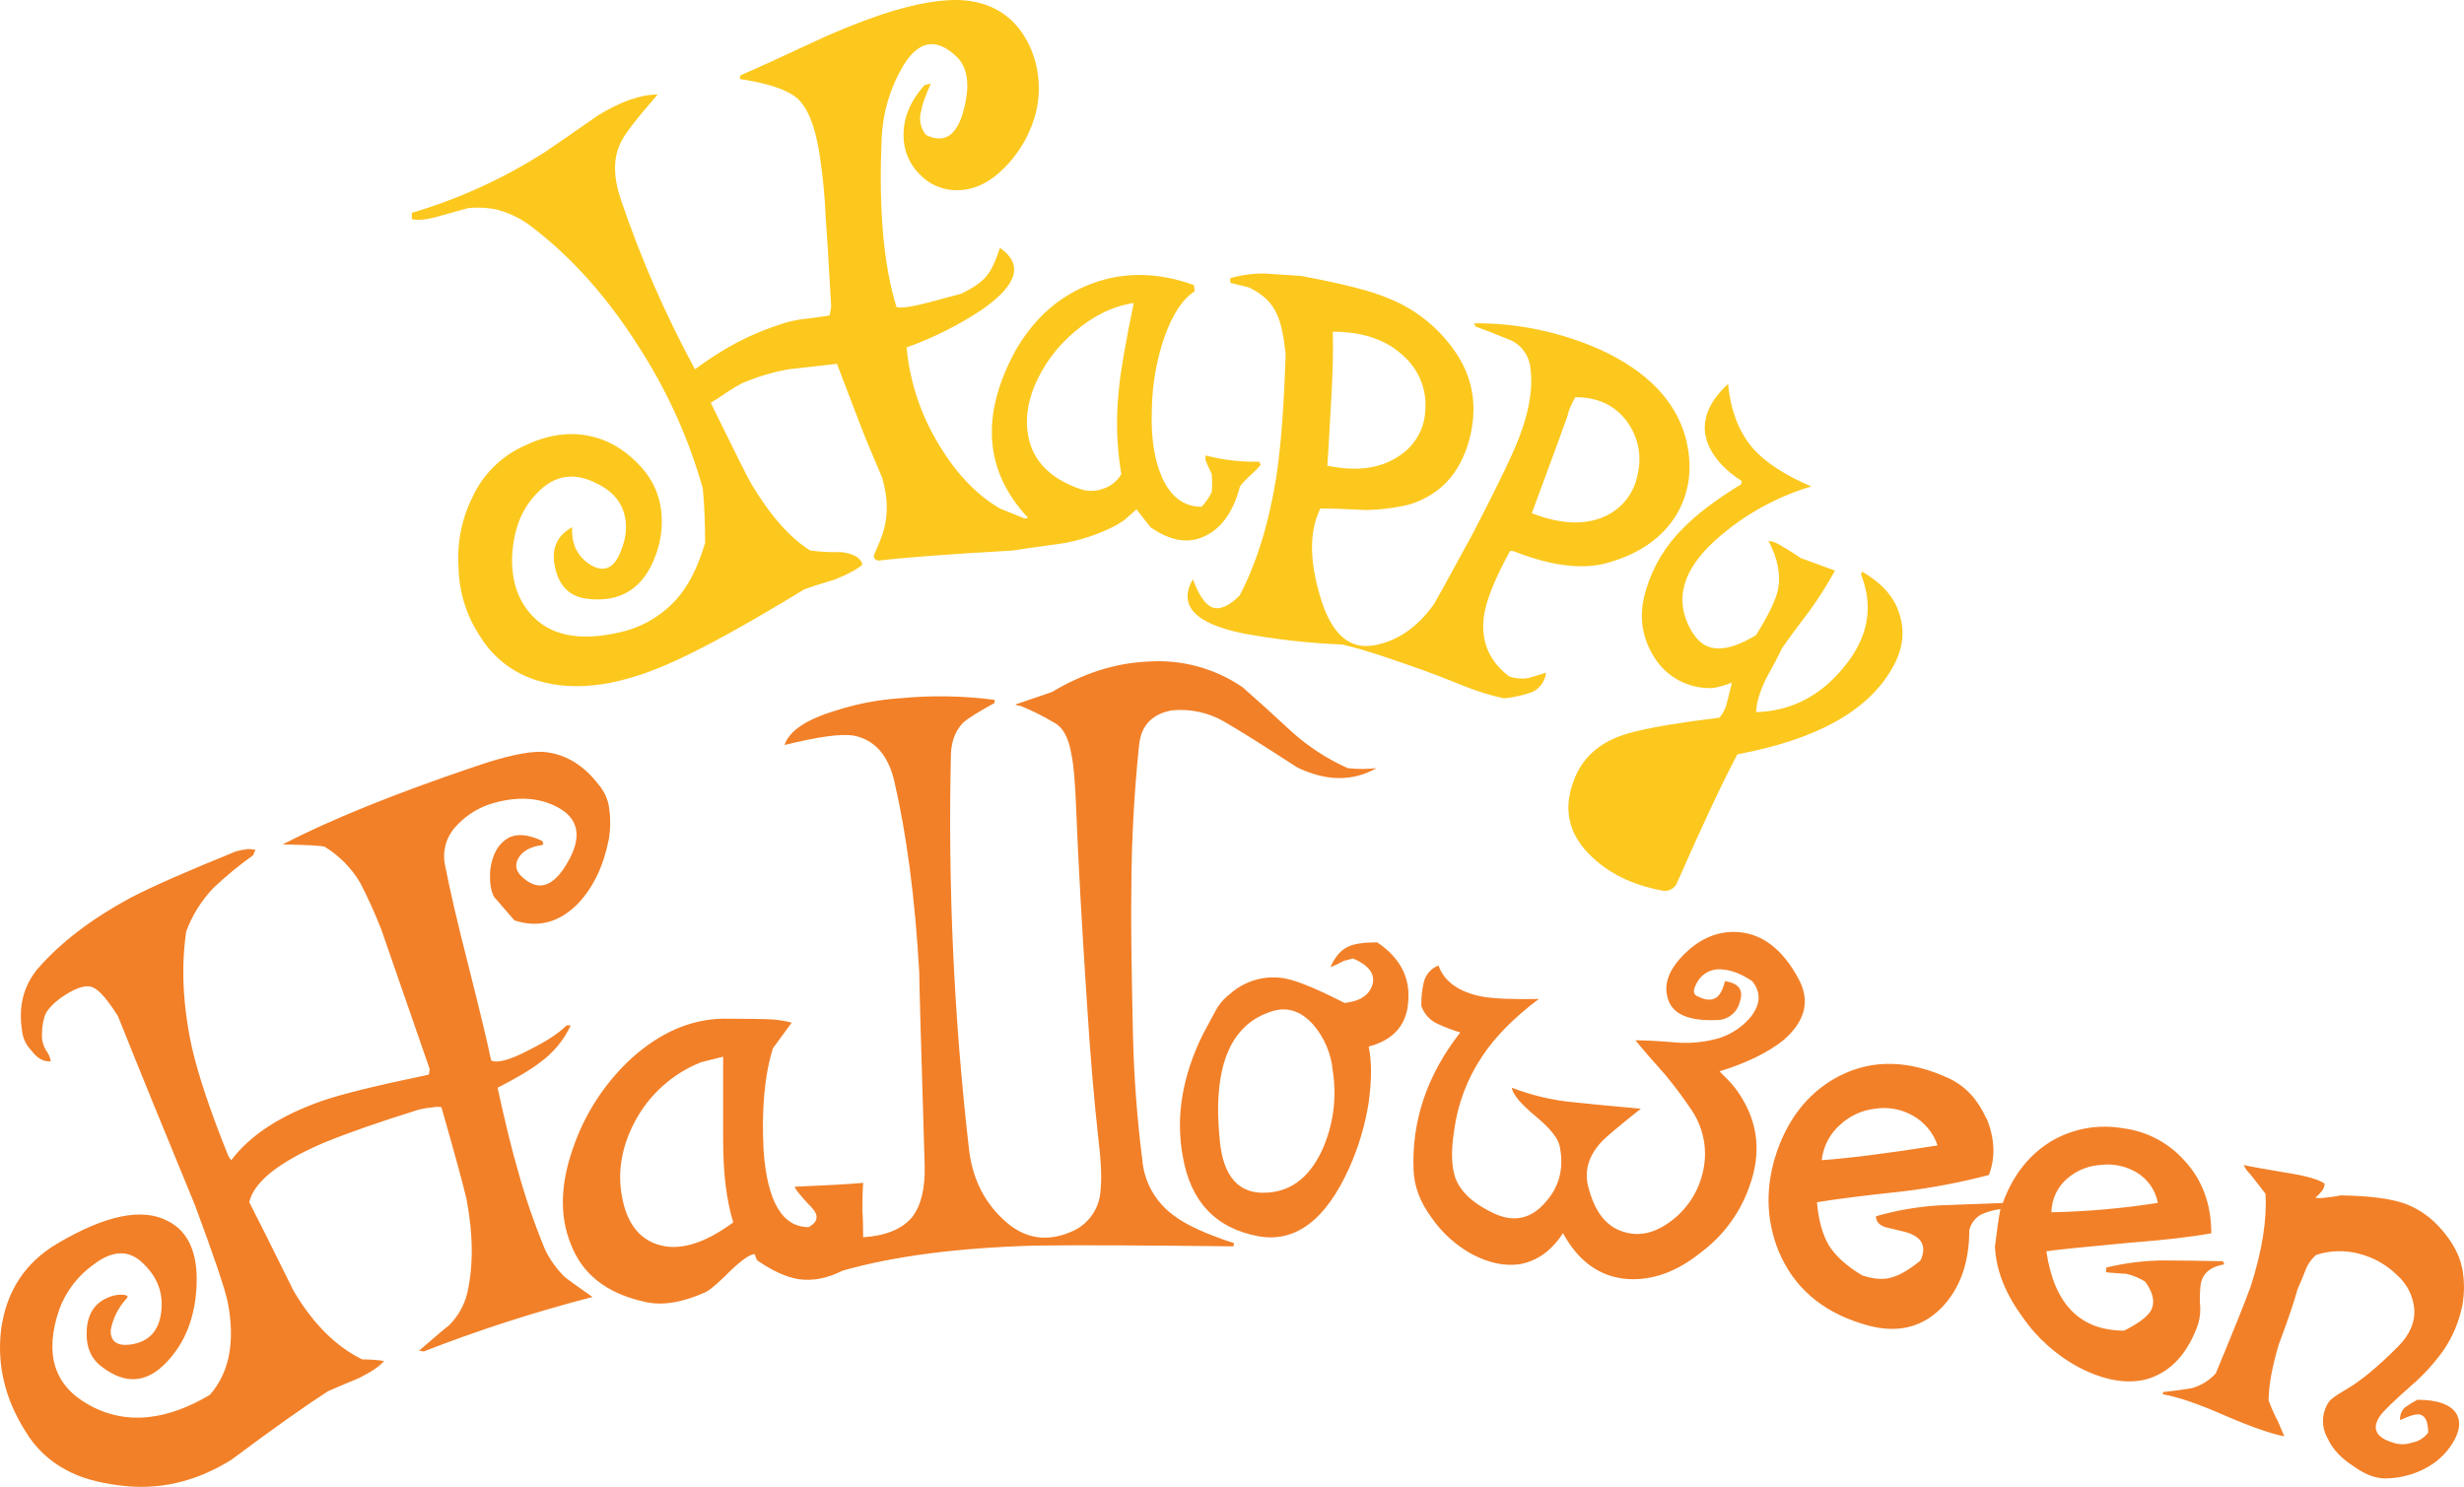
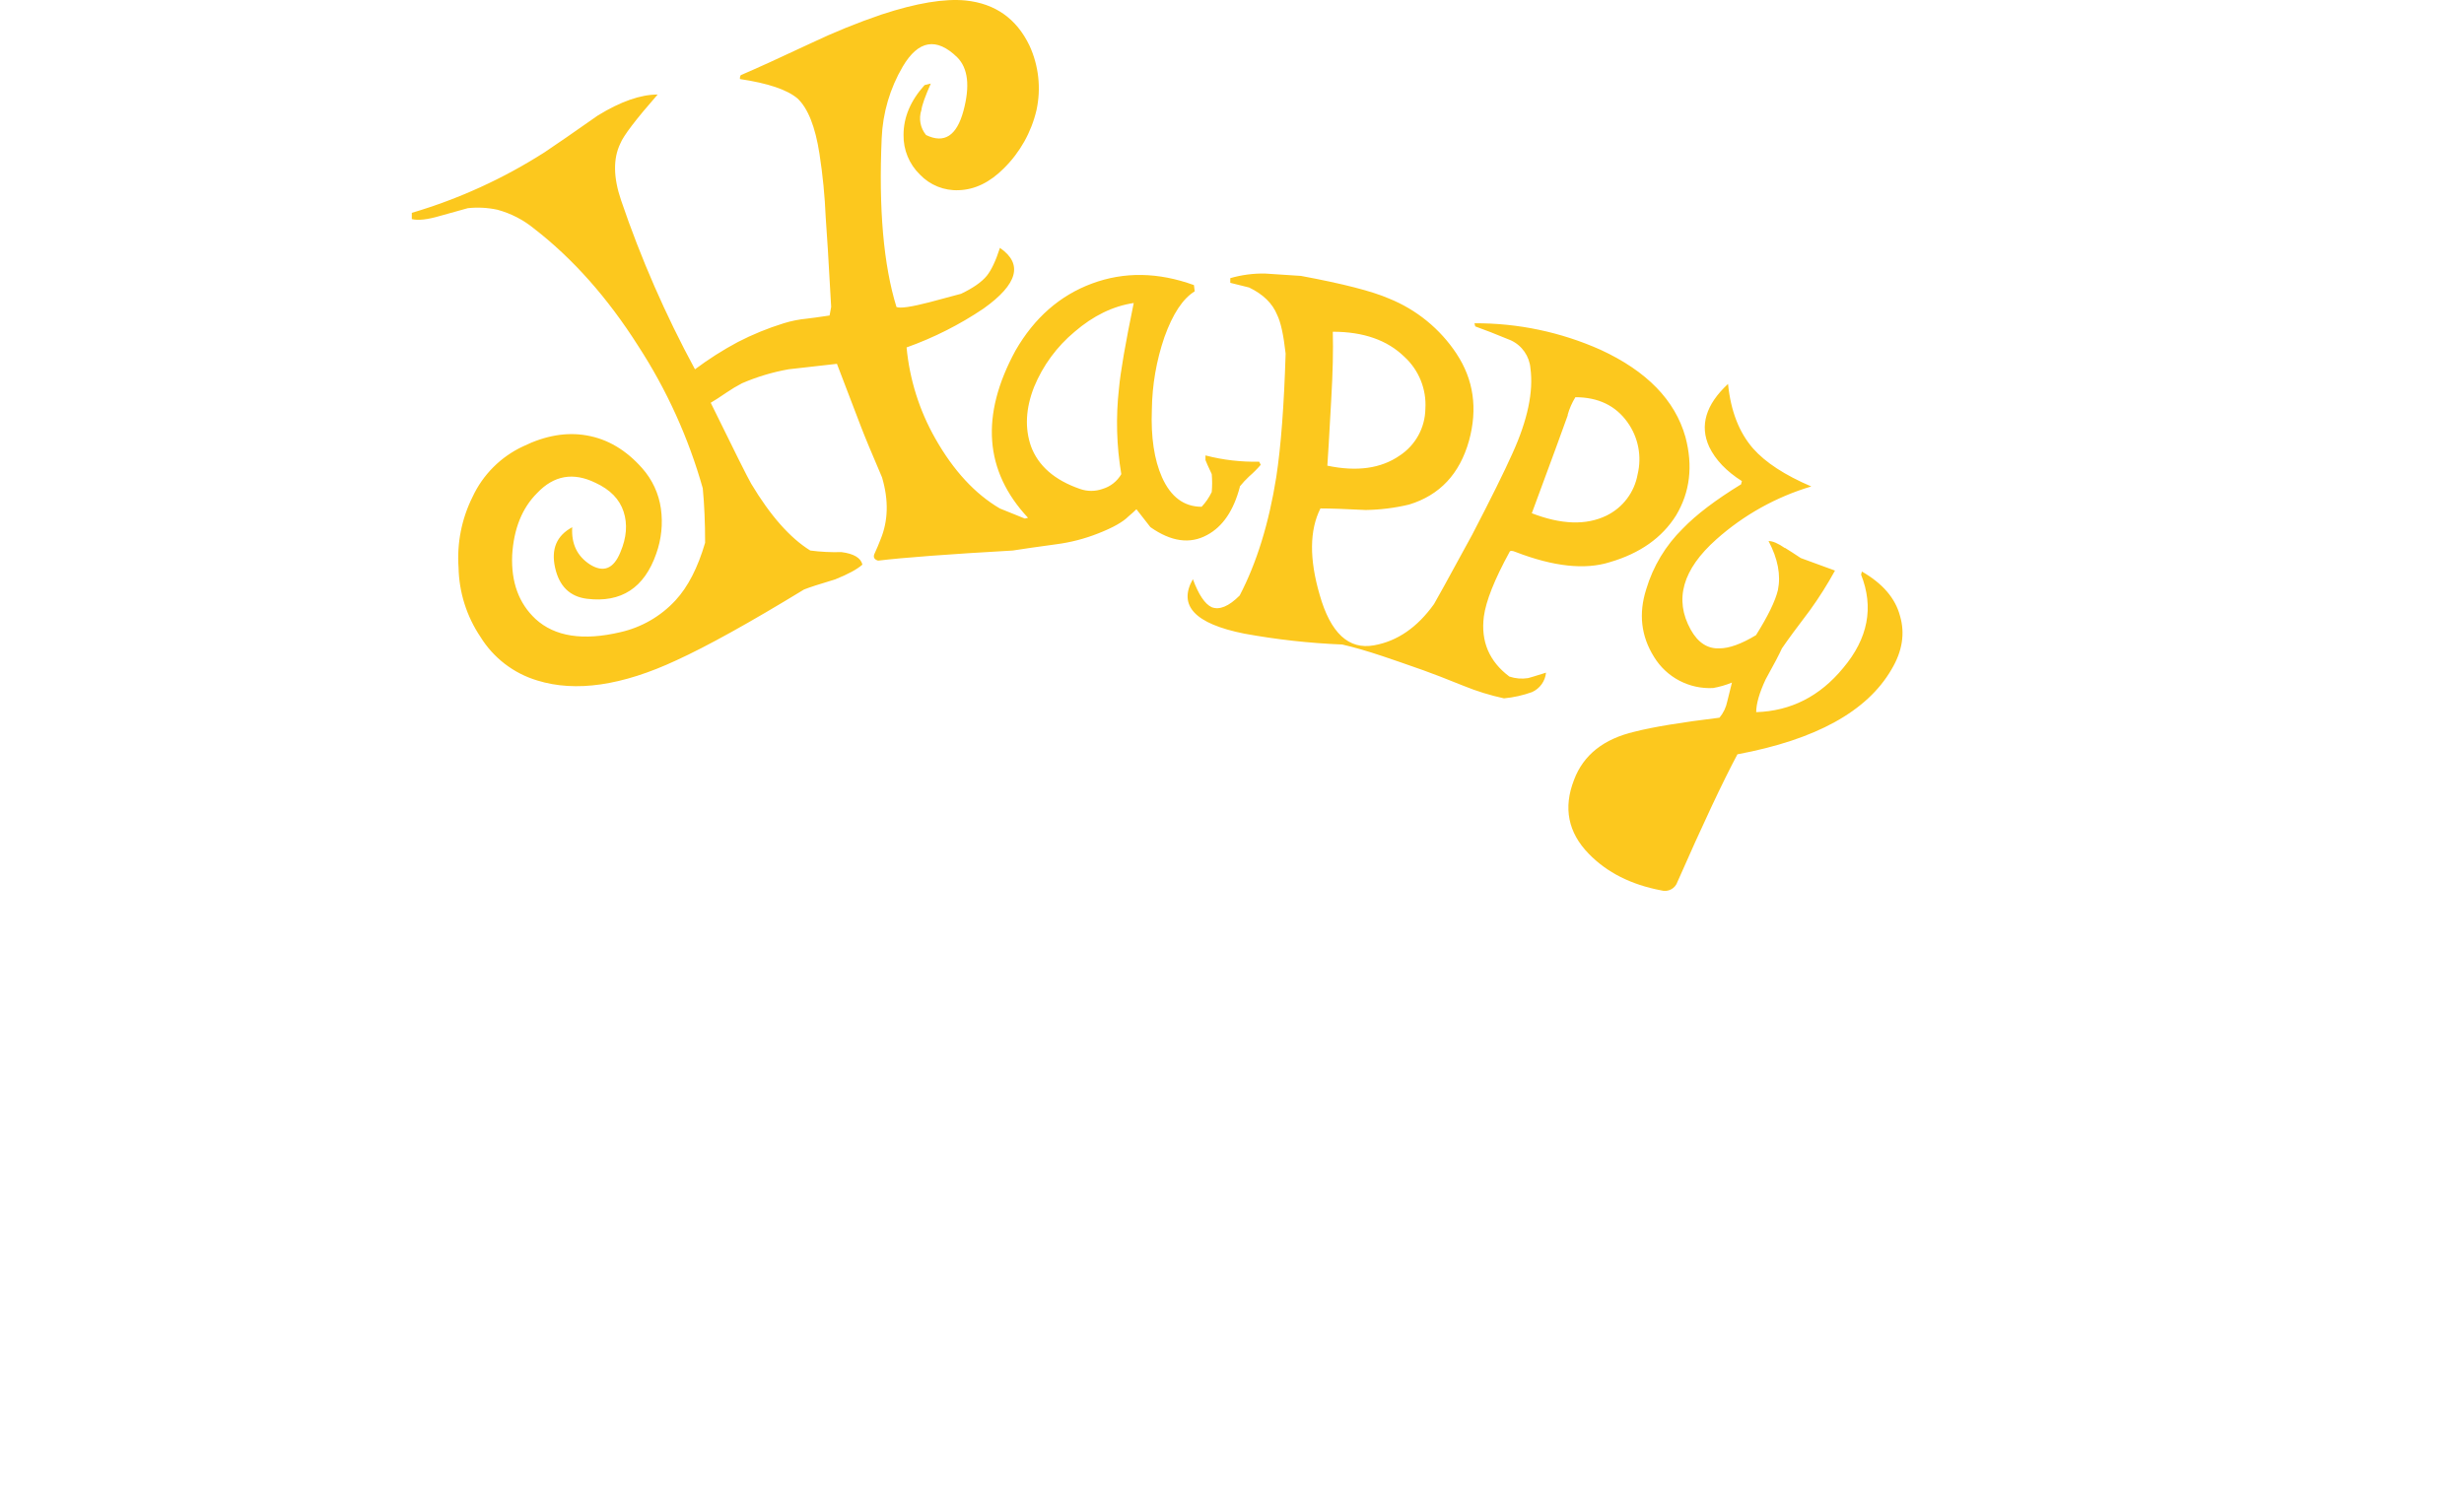
<svg xmlns="http://www.w3.org/2000/svg" version="1.0" id="Layer_1" x="0px" y="0px" viewBox="0 0 787.1 475.02" enable-background="new 0 0 787.1 475.02" xml:space="preserve">
  <title>halloweentext_0004</title>
-   <path fill-opacity="0" d="M570.41,143.29c-27.5-24.853-50.363-39.853-68.59-45c-132.867-52.667-242.623-46.62-329.27,18.14  c-30.387,22.403-55.635,51.043-74.05,84c-15.407,27.333-23.11,49.617-23.11,66.85c0,10.767-3.977,29.157-11.93,55.17  c-7.953,26.173-11.93,43.57-11.93,52.19c0,0.333,0.167,3.647,0.5,9.94c0.552,6.78,1.97,13.461,4.22,19.88  c7.453,18.553,21.787,27.83,43,27.83c11.6,0,21.21-3.977,28.83-11.93c5.633-8.12,8.617-12.427,8.95-12.92  c14.247,8.613,24.187,12.92,29.82,12.92c0.993,0,7.37-1.74,19.13-5.22c12.093-3.48,18.637-5.387,19.63-5.72H322.9  c59.147,7.953,108.683,14.58,148.61,19.88c76.04,9.94,123.587,14.91,142.64,14.91c52,0,86.543-4.97,103.63-14.91  c11.76-6.96,17.64-19.387,17.64-37.28c0-17.227-8.613-41.58-25.84-73.06c-16.067-29.487-36.857-60.383-62.37-92.69  C621.357,193.65,595.757,165.99,570.41,143.29z" />
-   <path fill="#F28028" d="M194.42,268.54c0.663-3.781,0.663-7.649,0-11.43c-0.53-2.386-1.639-4.604-3.23-6.46  c-4.973-6.46-10.937-9.94-17.89-10.44c-4.807-0.167-12.013,1.407-21.62,4.72c-25.513,8.613-45.973,16.897-61.38,24.85  c7.953,0.167,12.427,0.417,13.42,0.75c4.713,2.893,8.64,6.905,11.43,11.68c2.486,4.854,4.725,9.83,6.71,14.91l15.41,44.48  l-0.27,1.74c-16.733,3.48-28.163,6.297-34.29,8.45c-13.253,4.667-22.863,10.963-28.83,18.89c-0.409-0.442-0.746-0.944-1-1.49  c-5.8-14.413-9.693-26.08-11.68-35c-2.8-13.12-3.373-25.313-1.72-36.58c1.916-5.187,4.877-9.925,8.7-13.92  c3.983-3.762,8.216-7.25,12.67-10.44l0.75-1.74c-0.742-0.123-1.489-0.206-2.24-0.25c-1.35,0.148-2.688,0.399-4,0.75  c-15.907,6.46-27.173,11.43-33.8,14.91c-12.26,6.627-22.033,14.083-29.32,22.37c-4.667,5.467-6.407,12.093-5.22,19.88  c0.222,2.436,1.282,4.719,3,6.46c1.82,2.487,3.89,3.647,6.21,3.48c-0.16-0.965-0.499-1.891-1-2.73c-0.867-1.189-1.461-2.555-1.74-4  c-0.243-2.591,0.012-5.205,0.75-7.7c0.667-1.82,2.333-3.727,5-5.72c4.667-3.333,8.147-4.493,10.44-3.48c2,0.827,4.667,3.89,8,9.19  c6.96,17.393,15.16,37.523,24.6,60.39c5.967,16.067,9.447,26.337,10.44,30.81c2.487,12.753,0.58,22.693-5.72,29.82  c-6.793,4-13.17,6.333-19.13,7c-6.63,0.857-13.36-0.437-19.2-3.69c-11.433-6.16-14.657-16.447-9.67-30.86  c2.162-5.687,5.958-10.606,10.91-14.14c6.127-4.667,11.427-4.75,15.9-0.25c4.473,4.307,6.38,9.36,5.72,15.16  c-0.667,6.293-3.98,9.857-9.94,10.69c-4.307,0.5-6.377-1.073-6.21-4.72c0.7-3.717,2.433-7.162,5-9.94  c0.667-0.667,0.417-1.08-0.75-1.24c-1.426-0.136-2.865,0.035-4.22,0.5c-4.807,1.66-7.373,5.223-7.7,10.69  c-0.333,5.333,1.333,9.31,5,11.93c7.453,5.633,14.33,5.053,20.63-1.74c5.8-6.127,8.947-14.16,9.44-24.1  c0.5-10.6-2.563-17.557-9.19-20.87c-8.12-4.307-19.883-1.903-35.29,7.21c-10.32,6.093-16.307,15.27-17.96,27.53  c-1.333,11.267,1.233,22.037,7.7,32.31c3.092,5.256,7.577,9.554,12.96,12.42c4.473,2.487,10.19,4.153,17.15,5  c12.427,1.66,24.353-1.073,35.78-8.2c13.087-9.773,23.357-17.063,30.81-21.87c1.82-0.827,5.133-2.233,9.94-4.22  c4-2,6.667-3.823,8-5.47c-2.318-0.333-4.658-0.5-7-0.5c-8.453-4.16-15.753-11.46-21.9-21.9c-6.293-12.753-11.013-22.197-14.16-28.33  c1.493-6.46,9.363-12.757,23.61-18.89c7.62-3.147,17.81-6.71,30.57-10.69c1.554-0.361,3.131-0.612,4.72-0.75  c0.821-0.168,1.669-0.168,2.49,0c4.307,15.073,6.973,24.847,8,29.32c2.153,11.267,2.237,21.29,0.25,30.07  c-0.944,3.854-2.922,7.377-5.72,10.19c-0.5,0.333-3.73,3.067-9.69,8.2l1.49,0.25c17.616-6.865,35.624-12.675,53.93-17.4  c-4.973-3.48-7.957-5.633-8.95-6.46c-2.556-2.52-4.657-5.464-6.21-8.7c-3.426-8.26-6.332-16.727-8.7-25.35  c-1.82-6.127-3.973-14.907-6.46-26.34c6.46-3.333,10.933-6,13.42-8c4.287-3.053,7.711-7.163,9.94-11.93H181  c-2.487,2.487-6.38,5.053-11.68,7.7c-6.293,3.333-10.437,4.493-12.43,3.48c-1.16-5.633-3.647-15.987-7.46-31.06  c-3.333-13.087-5.737-23.44-7.21-31.06c-0.993-4.306,0.121-8.828,3-12.18c2.932-3.395,6.7-5.967,10.93-7.46  c8.78-2.813,16.317-2.4,22.61,1.24c6.793,4,7.207,10.46,1.24,19.38c-4,5.8-8.223,6.8-12.67,3c-2.487-2-3.067-4.153-1.74-6.46  c1.327-2.307,3.893-3.713,7.7-4.22c0.147-0.126,0.237-0.306,0.25-0.5c-0.135-0.23-0.22-0.485-0.25-0.75  c-4.473-2.153-8.117-2.487-10.93-1c-3.147,1.82-5.053,5.133-5.72,9.94c-0.333,4,0.08,6.983,1.24,8.95  c0.167,0.167,2.32,2.653,6.46,7.46c7.62,2.487,14.413,0.663,20.38-5.47c4.807-5.133,8.037-11.843,9.69-20.13 M429.25,306.99l3-0.75  c4.973,2.153,7.043,4.887,6.21,8.2c-0.993,3.48-3.977,5.48-8.95,6c-8.447-4.307-14.577-6.873-18.39-7.7  c-6.452-1.398-13.184,0.366-18.12,4.75c-1.558,1.175-2.91,2.601-4,4.22c-0.667,1.16-2.24,4.06-4.72,8.7  c-6.627,13.42-8.78,26.42-6.46,39c2.487,14.58,10.603,23.113,24.35,25.6c11.76,2,21.37-5.29,28.83-21.87  c2.989-6.65,5.077-13.668,6.21-20.87c0.993-7.287,0.993-13.25,0-17.89c8.12-2.153,12.343-7.123,12.67-14.91  c0.5-7.453-2.813-13.583-9.94-18.39c-4.14,0-7.123,0.413-8.95,1.24c-2.487,0.993-4.487,3.23-6,6.71c1.447-0.578,2.857-1.246,4.22-2   M406.1,323.18c4.973-1.66,9.447-0.253,13.42,4.22c3.542,4.123,5.712,9.247,6.21,14.66c1.384,8.69,0.173,17.595-3.48,25.6  c-4.307,9.113-10.683,13.587-19.13,13.42c-7.787-0.167-12.26-5.55-13.42-16.15C387.213,341.403,392.68,327.487,406.1,323.18   M536.1,333.12c-5.967-0.5-10.523-0.75-13.67-0.75c2,2.487,5.147,6.13,9.44,10.93c3.102,3.739,6.006,7.638,8.7,11.68  c3.888,5.946,5.063,13.266,3.23,20.13c-1.518,6.09-5.124,11.455-10.19,15.16c-5.133,3.813-10.187,4.89-15.16,3.23  c-5.467-1.66-9.193-6.547-11.18-14.66c-1.16-4.973,0.247-9.613,4.22-13.92c1.333-1.493,5.557-5.057,12.67-10.69  c-9.28-0.827-16.237-1.493-20.87-2c-6.983-0.598-13.845-2.187-20.38-4.72c0.333,2.153,2.9,5.217,7.7,9.19  c4.8,3.973,7.367,7.287,7.7,9.94c1.333,6.96-0.333,12.923-5,17.89c-4.807,5.333-10.607,6.163-17.4,2.49  c-5.633-2.813-9.277-6.293-10.93-10.44c-1.333-3.647-1.5-8.7-0.5-15.16c1.108-8.536,4.17-16.701,8.95-23.86  c4.14-6.293,10.187-12.423,18.14-18.39c-8.12,0.167-14.167-0.083-18.14-0.75c-7.453-1.493-12.093-4.807-13.92-9.94  c-2.395,0.911-4.169,2.968-4.72,5.47c-0.566,2.445-0.818,4.952-0.75,7.46c0.878,2.544,2.766,4.614,5.22,5.72  c2.333,1.086,4.743,1.999,7.21,2.73c-10.6,13.587-15.57,28.253-14.91,44c0.167,5.133,2.073,10.187,5.72,15.16  c3.34,4.845,7.764,8.844,12.92,11.68c5.333,2.813,10.387,3.89,15.16,3.23c5.633-0.993,10.273-4.307,13.92-9.94  c4.973,9.113,11.85,14,20.63,14.66c7.953,0.5,15.74-2.317,23.36-8.45c7.477-5.535,13.036-13.269,15.9-22.12  c3.187-9.387,2.463-18.15-2.17-26.29c-1.401-2.568-3.158-4.925-5.22-7l-2.49-2.49c8.613-2.667,15.407-5.98,20.38-9.94  c7.127-6.127,8.7-12.753,4.72-19.88c-4.973-9.113-11.27-14-18.89-14.66c-6.293-0.5-12.01,1.737-17.15,6.71  c-4.973,4.807-6.88,9.447-5.72,13.92c1.16,5.333,6.38,7.82,15.66,7.46c3.515,0.063,6.608-2.309,7.46-5.72  c1.333-3.813-0.24-6.05-4.72-6.71c-0.667,2.667-1.577,4.407-2.73,5.22c-1.493,0.993-3.4,0.91-5.72-0.25c-1.66-0.5-1.91-1.833-0.75-4  c1.425-3.181,4.734-5.085,8.2-4.72c2.98,0.167,6.21,1.41,9.69,3.73c2.813,3.48,2.73,7.207-0.25,11.18  c-2.642,3.276-6.184,5.709-10.19,7c-4.271,1.256-8.727,1.76-13.17,1.49 M690.93,444.73v0.75c4.807,0.827,11.35,3.063,19.63,6.71  c8.447,3.647,14.823,5.883,19.13,6.71c-0.333-0.827-1-2.4-2-4.72c-1.142-2.17-2.144-4.412-3-6.71c0-4.667,1.077-10.63,3.23-17.89  c2.98-7.953,4.98-13.833,6-17.64c1.16-2.667,1.99-4.667,2.49-6c0.711-1.938,1.909-3.66,3.48-5c4.589-1.493,9.521-1.581,14.16-0.25  c4.407,1.192,8.431,3.503,11.68,6.71c3.11,2.743,5.065,6.563,5.47,10.69c0.333,4.307-1.407,8.367-5.22,12.18  c-6.46,6.487-12.01,11.063-16.65,13.73c-3.147,1.82-4.97,3.153-5.47,4c-2.315,3.524-2.412,8.06-0.25,11.68  c1.493,3.333,4.31,6.317,8.45,8.95c3.48,2.487,6.793,3.73,9.94,3.73c4.802-0.044,9.511-1.329,13.67-3.73  c3.569-2.06,6.495-5.072,8.45-8.7c1.82-3.48,1.903-6.38,0.25-8.7c-2-2.667-6.06-4-12.18-4c-1.396,0.725-2.733,1.558-4,2.49  c-1.083,1.035-1.632,2.509-1.49,4c3.147-1.493,5.3-2.073,6.46-1.74c1.66,0.5,2.49,2.407,2.49,5.72  c-1.253,1.716-3.125,2.875-5.22,3.23c-1.944,0.672-4.056,0.672-6,0c-5.467-1.66-6.873-4.477-4.22-8.45  c0.993-1.493,4.307-4.723,9.94-9.69c3.93-3.374,7.435-7.212,10.44-11.43c2.946-4.352,4.987-9.253,6-14.41  c0.665-3.781,0.665-7.649,0-11.43c-0.532-2.725-1.548-5.333-3-7.7c-4-6.46-9.053-10.85-15.16-13.17  c-4.473-1.66-11.35-2.57-20.63-2.73c-1.724,0.353-3.467,0.603-5.22,0.75c-0.993,0.173-2.007,0.173-3,0c0.751-0.577,1.423-1.249,2-2  c0.61-0.69,0.963-1.57,1-2.49c-1.82-1.333-5.88-2.493-12.18-3.48c-7.953-1.333-12.51-2.163-13.67-2.49  c0.302,0.73,0.721,1.405,1.24,2c0.667,0.667,2.573,3.07,5.72,7.21c0.5,8.287-1.073,18.143-4.72,29.57  c-2,5.467-5.727,14.743-11.18,27.83c-2.07,2.268-4.74,3.904-7.7,4.72c-1.82,0.333-4.883,0.747-9.19,1.24 M634.49,357.31  c-2.667-5.967-6.56-10.19-11.68-12.67c-12.753-5.967-24.42-6.3-35-1c-9.44,4.807-16.15,12.84-20.13,24.1  c-3.813,11.1-3.647,21.787,0.5,32.06c4.807,11.433,13.67,19.137,26.59,23.11c10.273,3.333,18.723,1.667,25.35-5  c5.967-6.127,8.95-14.41,8.95-24.85c0.491-2.114,1.844-3.927,3.73-5c1.966-0.902,4.062-1.49,6.21-1.74  c-0.5,2.487-1.08,6.463-1.74,11.93c0.333,7.453,3.233,14.91,8.7,22.37c4.698,6.874,11.004,12.497,18.37,16.38  c7.787,4,14.827,5.243,21.12,3.73c7.287-2,12.67-7.383,16.15-16.15c0.886-2.123,1.308-4.411,1.24-6.71  c-0.171-2.066-0.171-4.144,0-6.21c0.167-4.307,2.733-6.873,7.7-7.7l-0.5-1c-8.12-0.167-14.417-0.25-18.89-0.25  c-6.192,0.046-12.357,0.815-18.37,2.29v1.49c3.647,0.333,5.8,0.5,6.46,0.5c2.128,0.479,4.158,1.322,6,2.49  c2.667,3.647,3.247,6.793,1.74,9.44c-1.333,2-4.15,4.07-8.45,6.21c-14.08,0-22.363-8.45-24.85-25.35  c3.333-0.5,12.197-1.41,26.59-2.73c10.767-0.827,19.463-1.827,26.09-3c0-9.28-2.817-16.983-8.45-23.11  c-5.053-5.755-12.033-9.468-19.63-10.44c-7.664-1.374-15.567-0.056-22.37,3.73c-7.453,4.307-12.837,11.017-16.15,20.13l-20.38,0.75  c-6.816,0.431-13.565,1.598-20.13,3.48c0,1.66,1,2.82,3,3.48l6.21,1.49c5.467,1.493,7.133,4.557,5,9.19  c-3.48,2.813-6.38,4.553-8.7,5.22c-2.667,0.993-5.98,0.827-9.94-0.5c-4.973-2.98-8.537-6.21-10.69-9.69  c-2-3.48-3.243-8.037-3.73-13.67c5.967-0.993,15.16-2.153,27.58-3.48c9.22-1.125,18.354-2.869,27.34-5.22  c2.153-5.633,1.903-11.68-0.75-18.14 M598.8,354.27c4.088-0.697,8.292,0.008,11.93,2c3.873,2.061,6.808,5.529,8.2,9.69  c-15.573,2.487-27.907,4.06-37,4.72c0.475-4.434,2.62-8.521,6-11.43c3.027-2.774,6.852-4.524,10.93-5 M671.42,372.14  c3.897-0.384,7.814,0.488,11.18,2.49c3.513,2.129,5.953,5.653,6.71,9.69c-11.253,1.765-22.612,2.767-34,3  c0.053-4.233,1.961-8.229,5.22-10.93c3.071-2.586,6.918-4.072,10.93-4.22 M412.86,234c-6.793-6.293-12.093-11.097-15.9-14.41  c-8.959-6.134-19.744-9.027-30.57-8.2c-10.273,0.5-20.38,3.73-30.32,9.69l-11.68,4c0,0.167,0.58,0.333,1.74,0.5  c3.612,1.463,7.103,3.208,10.44,5.22c2.953,1.467,4.857,4.933,5.71,10.4c0.667,2.98,1.163,8.697,1.49,17.15  c0.667,16.9,1.827,37.773,3.48,62.62c0.993,15.907,2.237,30.573,3.73,44c0.827,6.793,0.993,12.177,0.5,16.15  c-0.53,5.111-3.618,9.604-8.2,11.93c-8.613,4.14-16.317,2.897-23.11-3.73c-6.127-5.8-9.69-13.337-10.69-22.61  c-4.781-41.723-6.692-83.725-5.72-125.71c0.167-4.307,1.5-7.703,4-10.19c1.493-1.333,4.807-3.403,9.94-6.21v-1  c-10.055-1.316-20.227-1.484-30.32-0.5c-7.015,0.483-13.943,1.826-20.63,4c-9.28,2.813-14.663,6.457-16.15,10.93  c10.767-2.667,18.14-3.667,22.12-3c6.627,1.333,10.933,6.137,12.92,14.41c4,17.227,6.667,37.603,8,61.13  c0,2.98,0.58,23.607,1.74,61.88c0.167,7.287-1.167,12.753-4,16.4c-3.147,3.813-8.367,5.967-15.66,6.46c0-3.813-0.083-6.713-0.25-8.7  c0-3.48,0.083-6.38,0.25-8.7c-2.98,0.333-10.27,0.747-21.87,1.24c0.167,0.827,1.99,3.063,5.47,6.71c2.32,2.487,1.987,4.557-1,6.21  c-8.447,0-13.25-8.2-14.41-24.6c-0.667-13.253,0.333-24.103,3-32.55l6-8.2c-1.969-0.496-3.976-0.83-6-1  c-2.98-0.167-8.28-0.25-15.9-0.25c-10.44,0.167-20.297,4.473-29.57,12.92c-8.408,7.853-14.743,17.665-18.44,28.56  c-4,11.433-4.25,21.54-0.75,30.32c3.647,9.773,11.517,15.987,23.61,18.64c5.467,1.333,11.927,0.333,19.38-3  c1.493-0.667,4.227-3,8.2-7c3.647-3.48,6.213-5.22,7.7-5.22c0.128,0.706,0.382,1.384,0.75,2c4.807,3.333,9.197,5.333,13.17,6  c4.473,0.667,9.193-0.243,14.16-2.73c16.4-4.667,37.027-7.333,61.88-8c14.08-0.167,35.037-0.083,62.87,0.25l0.25-1  c-9.113-2.98-15.573-5.963-19.38-8.95c-5.715-4.16-9.342-10.597-9.94-17.64c-1.701-13.442-2.703-26.964-3-40.51  c-0.5-22.367-0.667-37.773-0.5-46.22c0.053-15.366,0.884-30.719,2.49-46c0.667-6.127,4.147-9.77,10.44-10.93  c5.792-0.581,11.621,0.664,16.67,3.56c5.133,2.98,12.92,7.867,23.36,14.66c9.28,4.473,17.73,4.557,25.35,0.25  c-3.054,0.332-6.136,0.332-9.19,0C424.085,242.542,418.13,238.688,412.86,234 M224,339.36l7-1.74v26.59  c0,10.6,1.077,19.38,3.23,26.34c-9.44,6.96-17.557,9.293-24.35,7c-5.967-2-9.693-7.053-11.18-15.16  c-1.493-7.953-0.16-15.907,4-23.86C207.268,349.79,214.829,342.985,224,339.36z" />
  <path fill="#FCC81E" d="M570.16,175.1c-2.153-1.493-3.893-2.24-5.22-2.24c2.98,5.633,3.98,10.853,3,15.66  c-0.827,3.48-3.16,8.283-7,14.41c-4.667,2.813-8.56,4.22-11.68,4.22c-3.813,0.167-6.877-1.833-9.19-6  c-5.333-9.607-2.6-19.217,8.2-28.83c8.746-7.788,19.097-13.558,30.32-16.9c-8.44-3.613-14.637-7.657-18.59-12.13  c-4.473-5.133-7.14-12.01-8-20.63c-7.127,6.627-9.127,13.337-6,20.13c2,4.14,5.48,7.783,10.44,10.93  c-0.125,0.321-0.209,0.657-0.25,1c-8.12,4.973-14.333,9.693-18.64,14.16c-5.472,5.366-9.492,12.035-11.68,19.38  c-2.487,7.787-1.657,14.993,2.49,21.62c3.987,6.538,11.244,10.357,18.89,9.94c2.056-0.365,4.067-0.949,6-1.74l-1.49,6  c-0.382,1.92-1.238,3.715-2.49,5.22c-12.26,1.493-21.29,2.983-27.09,4.47c-9.94,2.32-16.4,7.457-19.38,15.41  c-3.48,8.947-1.907,16.817,4.72,23.61c5.8,5.967,13.503,9.86,23.11,11.68c2.192,0.65,4.504-0.559,5.22-2.73  c8.1-18.413,14.483-31.993,19.15-40.74c25.013-4.667,41.413-13.697,49.2-27.09c3.48-5.8,4.39-11.517,2.73-17.15  c-1.493-5.633-5.553-10.353-12.18-14.16l-0.25,1c4.14,10.44,2.233,20.38-5.72,29.82c-7.447,9.053-16.707,13.757-27.78,14.11  c0-2.667,1-6.147,3-10.44c2.667-4.807,4.407-8.12,5.22-9.94c1.82-2.667,4.803-6.727,8.95-12.18c2.926-4.054,5.598-8.285,8-12.67  l-10.93-4c-2-1.333-3.667-2.41-5-3.23 M396,155.47c0.923-1.146,1.926-2.225,3-3.23c1.331-1.152,2.578-2.399,3.73-3.73l-0.5-1  c-5.781,0.127-11.553-0.547-17.15-2c0,0.5,0,0.997,0,1.49c0.167,0.5,0.833,1.99,2,4.47c0.17,1.903,0.17,3.817,0,5.72  c-0.825,1.731-1.915,3.324-3.23,4.72c-5.633,0-9.857-3.147-12.67-9.44c-2.487-5.633-3.563-12.84-3.23-21.62  c0.101-7.867,1.451-15.667,4-23.11c2.667-7.453,5.897-12.34,9.69-14.66l-0.25-2c-11.433-4.14-22.283-4.307-32.55-0.5  s-18.417,10.947-24.45,21.42c-11.267,20.707-9.933,38.517,4,53.43l-1,0.25l-8-3.23c-7.953-4.667-14.83-12.123-20.63-22.37  c-5.078-8.936-8.2-18.848-9.16-29.08c8.688-3.097,16.953-7.273,24.6-12.43c10.933-7.787,12.673-14.247,5.22-19.38  c-1.333,4.14-2.74,7.123-4.22,8.95c-1.66,2-4.393,3.907-8.2,5.72c-3.647,0.993-7.043,1.903-10.19,2.73  c-5.8,1.493-9.28,1.99-10.44,1.49c-4.14-13.42-5.713-31.397-4.72-53.93c0.332-8.054,2.636-15.904,6.71-22.86  c4.973-8.447,10.773-9.447,17.4-3c3.48,3.48,4.147,9.197,2,17.15s-6.123,10.52-11.93,7.7c-1.854-2.226-2.418-5.256-1.49-8  c0.167-1.493,1.167-4.31,3-8.45l-2,0.5c-4.473,4.973-6.71,10.273-6.71,15.9c-0.084,4.763,1.805,9.349,5.22,12.67  c3.222,3.39,7.758,5.214,12.43,5c5.133-0.167,9.937-2.5,14.41-7c5.15-5.086,8.759-11.523,10.41-18.57  c1.511-6.938,0.725-14.179-2.24-20.63c-4.14-8.613-10.933-13.417-20.38-14.41c-6.793-0.667-15.74,0.823-26.84,4.47  c-7.719,2.626-15.278,5.697-22.64,9.2c-9.94,4.667-17.397,8.063-22.37,10.19c-0.215,0.375-0.303,0.811-0.25,1.24  c8.947,1.333,15.077,3.403,18.39,6.21c3.333,3.147,5.667,9.027,7,17.64c1.049,6.75,1.717,13.554,2,20.38  c0.333,4.14,0.913,13.667,1.74,28.58L265,100.8c-3.333,0.5-5.737,0.833-7.21,1c-2.531,0.238-5.031,0.737-7.46,1.49  c-5.053,1.567-9.959,3.574-14.66,6c-4.77,2.551-9.339,5.459-13.67,8.7c-9.372-17.3-17.267-35.361-23.6-53.99  c-2.487-7.287-2.57-13.333-0.25-18.14c0.993-2.487,4.97-7.707,11.93-15.66c-5.467,0-11.843,2.237-19.13,6.71  c-7.787,5.467-13.42,9.36-16.9,11.68c-13.181,8.441-27.489,14.975-42.5,19.41v2c2,0.5,4.983,0.167,8.95-1  c5.333-1.493,8.317-2.323,8.95-2.49c3.153-0.339,6.34-0.17,9.44,0.5c4.274,1.151,8.255,3.196,11.68,6  c12.427,9.607,23.527,22.113,33.3,37.52c9.12,14.034,16.072,29.363,20.62,45.47c0.5,5.133,0.75,10.933,0.75,17.4  c-2.32,7.953-5.467,14.083-9.44,18.39c-4.709,5.109-10.862,8.664-17.64,10.19c-11.927,2.813-20.957,1.407-27.09-4.22  c-5.333-4.973-7.82-11.767-7.46-20.38c0.5-8.447,3.167-15.073,8-19.88c5.333-5.633,11.547-6.71,18.64-3.23  c4.667,2.153,7.65,5.217,8.95,9.19c1.3,3.973,0.967,8.28-1,12.92c-2.153,5.333-5.383,6.667-9.69,4  c-4.14-2.667-6.047-6.643-5.72-11.93c-4.973,2.667-6.797,6.973-5.47,12.92c1.327,5.947,4.723,9.26,10.19,9.94  c10.933,1.333,18.307-3.47,22.12-14.41c1.653-4.612,2.165-9.557,1.49-14.41c-0.683-4.804-2.771-9.299-6-12.92  c-5.133-5.8-11.013-9.28-17.64-10.44c-6.46-1.16-13.253,0-20.38,3.48c-7.12,3.31-12.84,9.03-16.15,16.15  c-3.486,7.001-5.03,14.809-4.47,22.61c0.165,7.892,2.594,15.57,7,22.12c4.139,6.704,10.593,11.657,18.14,13.92  c12.26,3.813,27.087,1.66,44.48-6.46c9.773-4.473,23.357-12.01,40.75-22.61c1.66-0.667,4.973-1.743,9.94-3.23  c4.14-1.66,7.04-3.233,8.7-4.72c-0.5-2.153-2.737-3.487-6.71-4c-3.321,0.098-6.645-0.069-9.94-0.5  c-6.46-4-12.757-11.123-18.89-21.37c-1.16-2-5.467-10.613-12.92-25.84c1.16-0.667,2.827-1.743,5-3.23c1.605-1.099,3.275-2.101,5-3  c4.779-2.066,9.783-3.567,14.91-4.47c1.333-0.167,6.47-0.747,15.41-1.74c4,10.44,6.567,17.15,7.7,20.13  c1.133,2.98,3.37,8.363,6.71,16.15c2.153,7.287,1.987,13.913-0.5,19.88c-0.5,1.333-1.167,2.907-2,4.72  c-0.333,0.993,0.08,1.66,1.24,2c8.287-0.993,22.62-2.07,43-3.23c3.147-0.5,7.787-1.167,13.92-2c4.6-0.598,9.108-1.767,13.42-3.48  c4.667-1.82,7.897-3.643,9.69-5.47c0.993-0.827,1.823-1.573,2.49-2.24l4.47,5.72c6.627,4.667,12.673,5.497,18.14,2.49  c4.973-2.667,8.453-7.803,10.44-15.41 M343.27,106c5.967-5.133,12.263-8.197,18.89-9.19c-2.667,12.92-4.24,22.033-4.72,27.34  c-1.029,9.104-0.777,18.307,0.75,27.34c-1.321,2.284-3.469,3.974-6,4.72c-2.331,0.832-4.879,0.832-7.21,0  c-8.12-2.813-13.34-7.37-15.66-13.67c-2-5.8-1.667-12.097,1-18.89C333.136,116.8,337.581,110.741,343.27,106 M465.27,113  c-5.249-7.938-12.79-14.091-21.62-17.64c-5.333-2.32-14.693-4.723-28.08-7.21c-7.453-0.5-11.263-0.75-11.43-0.75  c-3.766-0.075-7.522,0.42-11.14,1.47v1.49l6,1.49c4.473,2.153,7.457,5.053,8.95,8.7c1.16,2.32,2.07,6.463,2.73,12.43  c-0.5,16.567-1.5,29.737-3,39.51c-2.347,14.74-6.24,27.33-11.68,37.77c-3.48,3.48-6.463,4.723-8.95,3.73  c-2.153-0.993-4.153-3.977-6-8.95c-4.807,8.447,0.66,14.247,16.4,17.4c10.342,1.893,20.805,3.056,31.31,3.48  c3.647,0.827,7.953,2.07,12.92,3.73c2.98,0.993,7.287,2.483,12.92,4.47c2.813,0.993,7.12,2.66,12.92,5  c4.182,1.708,8.505,3.046,12.92,4c3.056-0.286,6.063-0.958,8.95-2c2.498-1.116,4.205-3.487,4.47-6.21  c-3.147,0.993-5.053,1.573-5.72,1.74c-2.011,0.323-4.07,0.151-6-0.5c-6.427-4.833-9.14-11.217-8.14-19.15  c0.667-4.973,3.4-11.85,8.2-20.63c0.167-0.5,0.833-0.5,2,0c12.093,4.667,22.117,5.743,30.07,3.23  c9.607-2.813,16.647-7.783,21.12-14.91c4.473-7.453,5.473-15.82,3-25.1c-3.333-11.76-12.363-21.037-27.09-27.83  c-12.676-5.665-26.416-8.556-40.3-8.48l0.25,1c2.813,0.993,6.623,2.483,11.43,4.47c3.526,1.653,5.896,5.068,6.21,8.95  c0.993,7.453-0.913,16.483-5.72,27.09c-2.667,5.967-6.973,14.663-12.92,26.09c-7.947,14.573-12.003,21.947-12.17,22.12  c-5.333,7.453-11.71,11.843-19.13,13.17c-8.12,1.493-13.92-3.89-17.4-16.15c-3.333-11.433-3.25-20.627,0.25-27.58  c3.147,0,7.95,0.167,14.41,0.5c4.69-0.065,9.358-0.648,13.92-1.74c9.773-2.98,16.15-9.773,19.13-20.38  c2.813-10.273,1.48-19.55-4-27.83 M425.75,105.99c9.773,0,17.393,2.667,22.86,8c4.646,4.245,7.114,10.37,6.71,16.65  c-0.09,6.023-3.162,11.609-8.2,14.91c-5.967,4.14-13.67,5.217-23.11,3.23c0.167-2.153,0.58-9.193,1.24-21.12  c0.5-8.613,0.667-15.82,0.5-21.62 M500.75,132.63c0.554-2.015,1.392-3.941,2.49-5.72c7.287,0,12.837,2.667,16.65,8  c3.45,4.815,4.629,10.894,3.23,16.65c-1.02,5.725-4.714,10.619-9.94,13.17c-6.46,3.147-14.413,2.897-23.86-0.75  c6.513-17.6,10.35-28.057,11.51-31.37L500.75,132.63z" />
</svg>